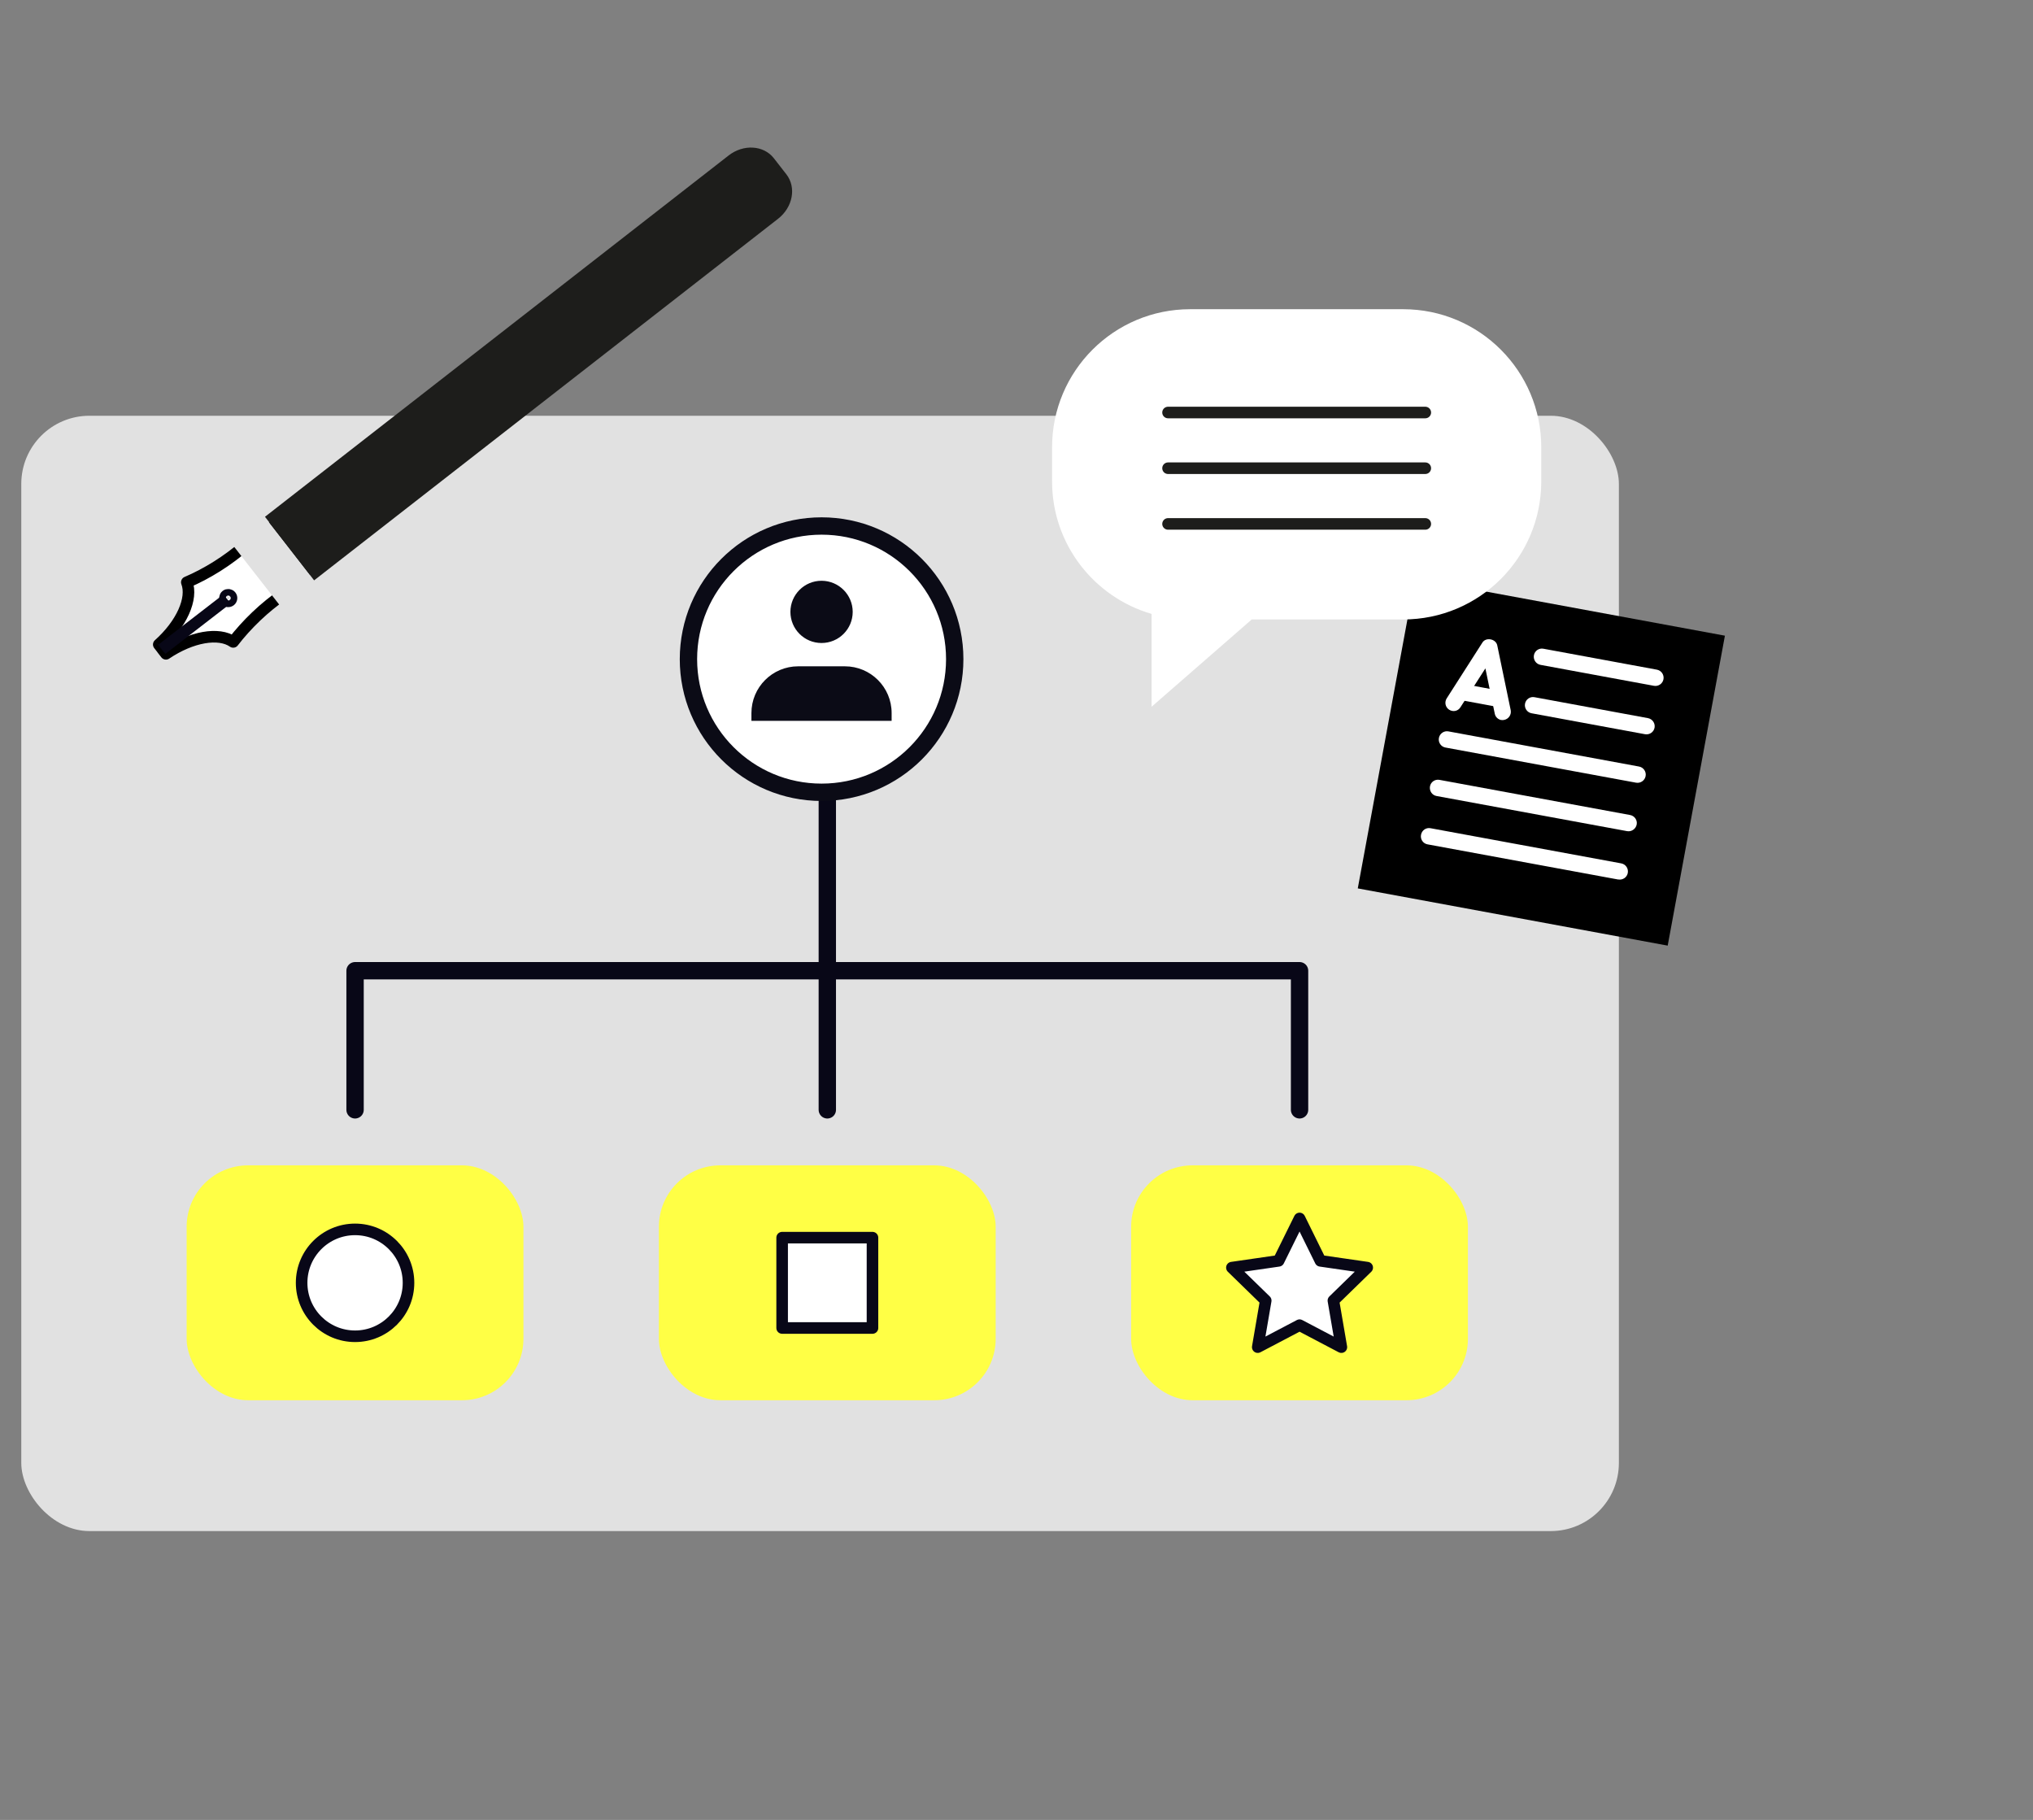
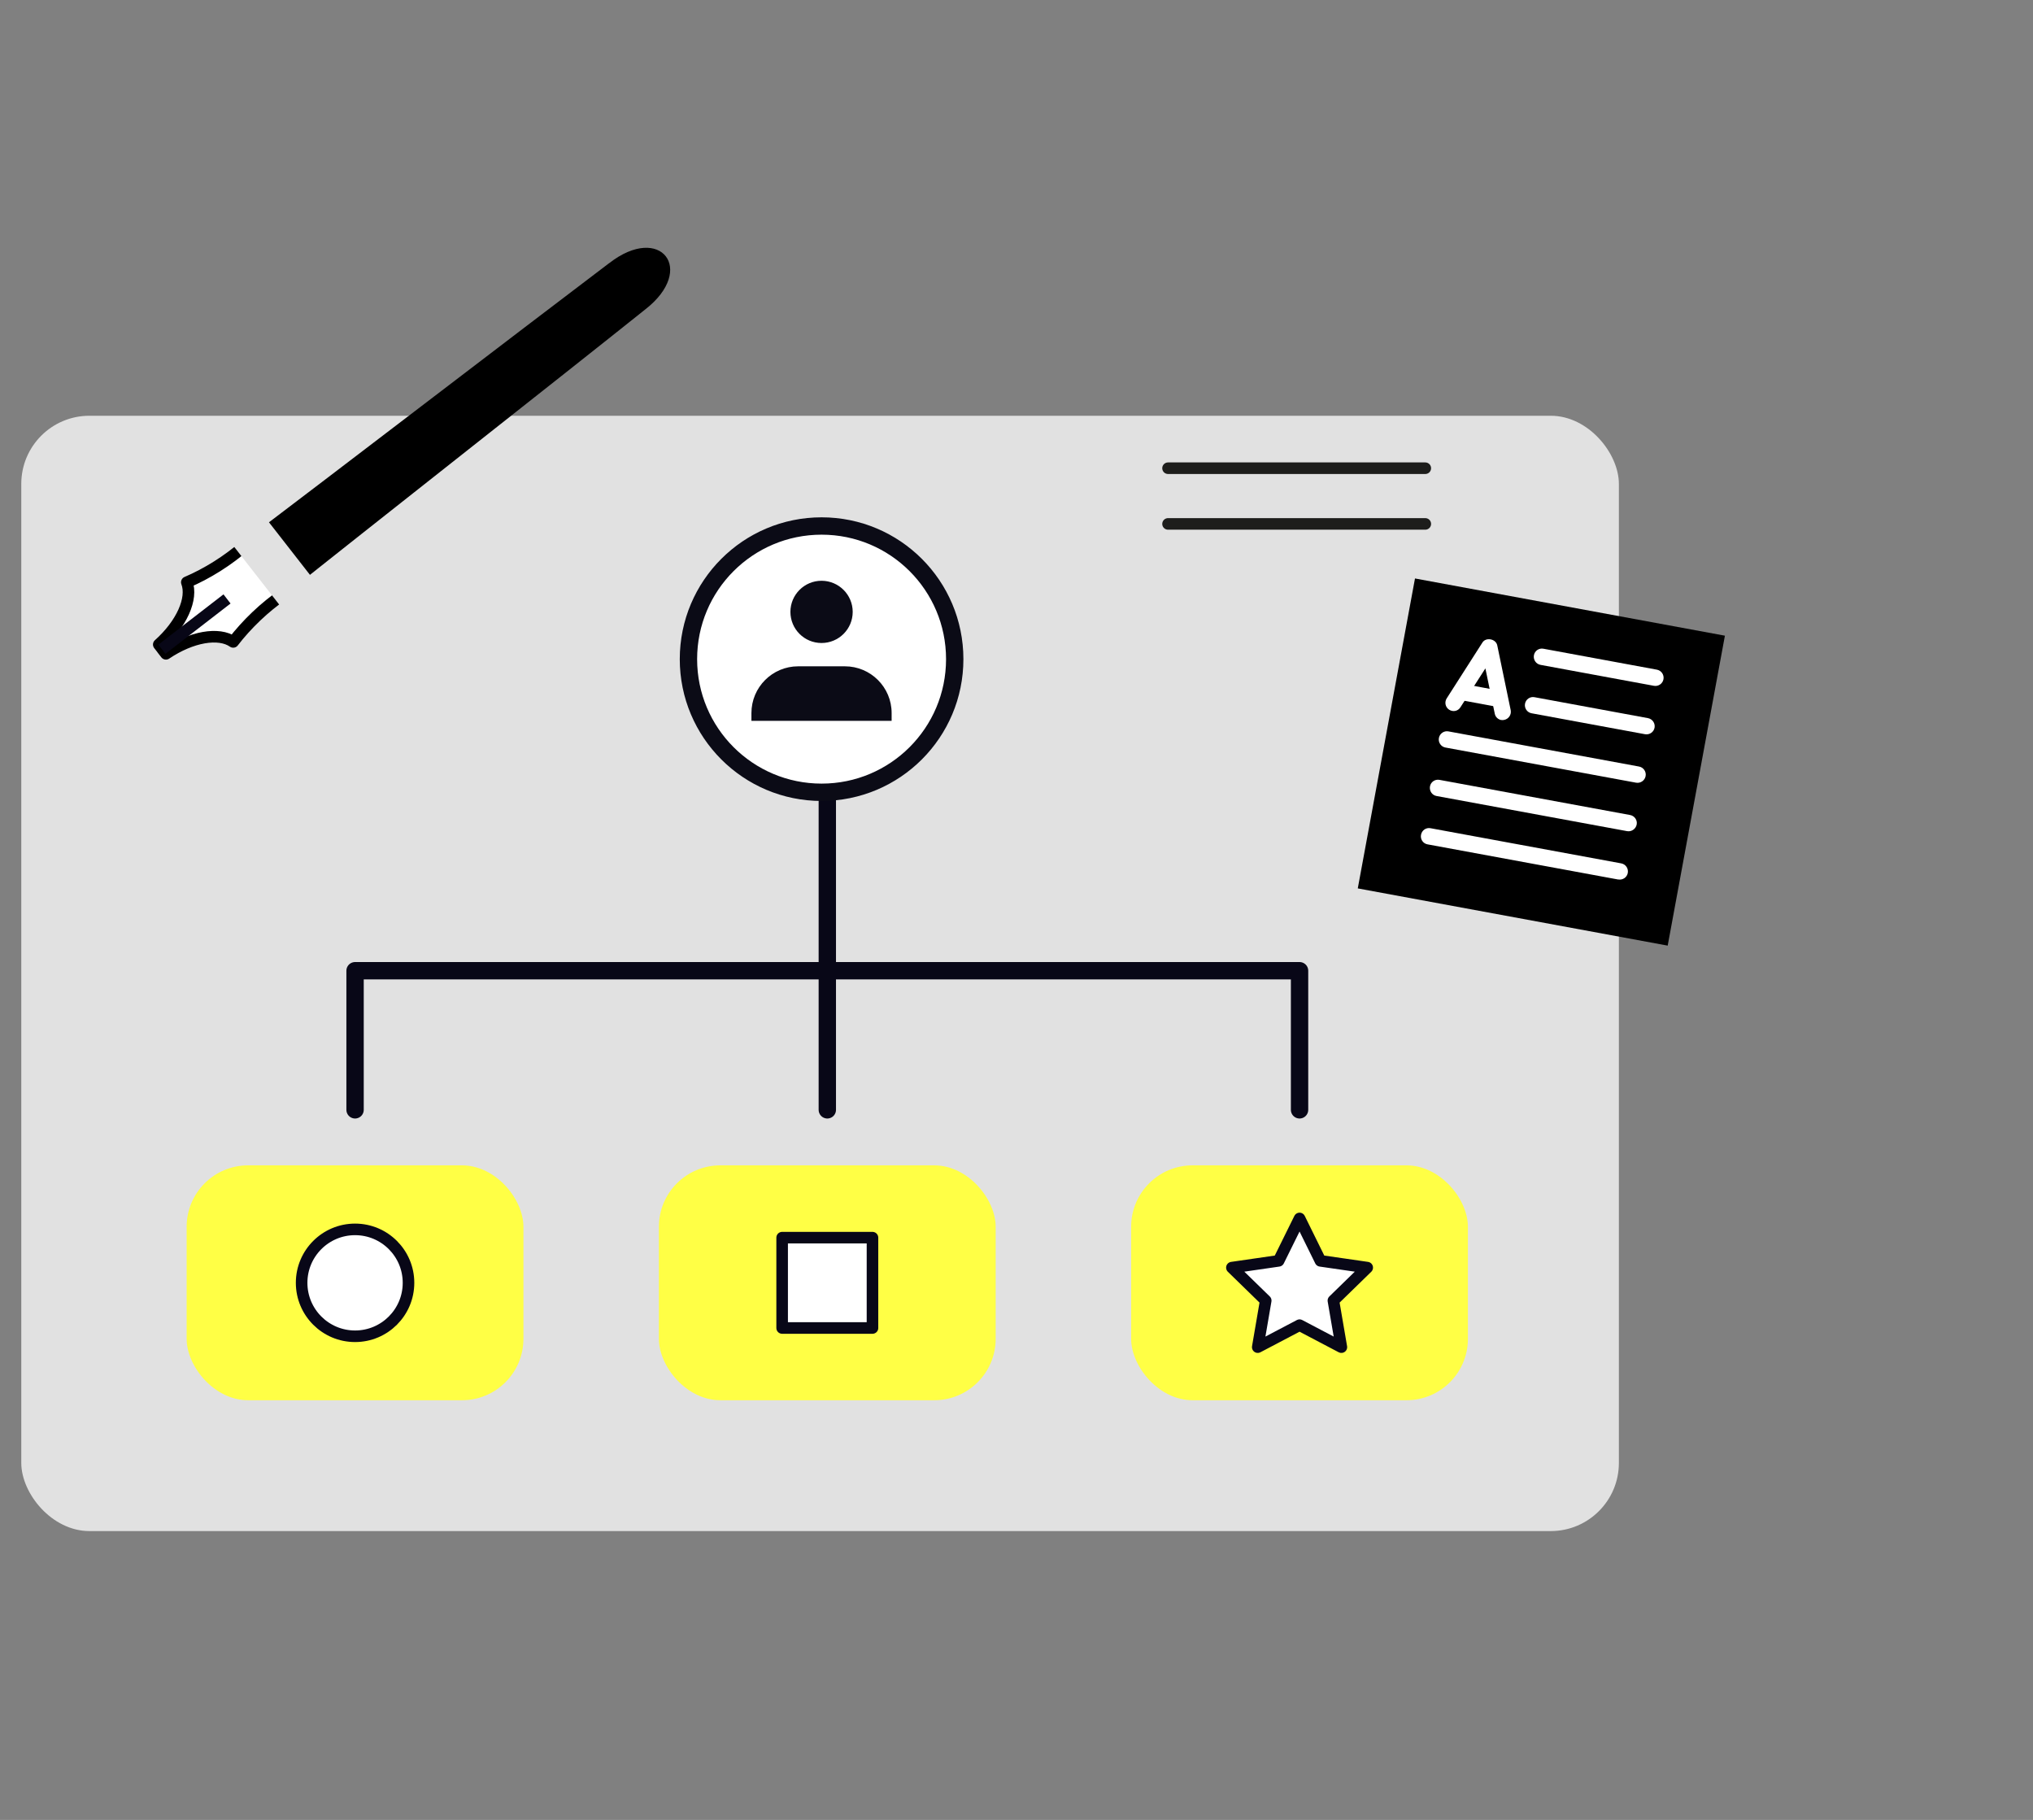
<svg xmlns="http://www.w3.org/2000/svg" id="Laag_1" data-name="Laag 1" viewBox="0 0 351.5 314.65">
  <rect x="0" y="0" width="351.5" height="314.65" fill="#808080" stroke="none" />
  <defs>
    <style>
      .cls-1 {
        fill: #ffff45;
      }

      .cls-1, .cls-2, .cls-3, .cls-4, .cls-5, .cls-6 {
        stroke-width: 0px;
      }

      .cls-7 {
        stroke: #1d1d1b;
      }

      .cls-7, .cls-8, .cls-9, .cls-10, .cls-11 {
        stroke-width: 2px;
      }

      .cls-7, .cls-8, .cls-12 {
        fill: none;
      }

      .cls-7, .cls-13, .cls-9, .cls-12, .cls-11 {
        stroke-linecap: round;
      }

      .cls-8, .cls-13, .cls-9, .cls-10, .cls-12 {
        stroke: #080717;
      }

      .cls-13, .cls-9, .cls-10, .cls-6, .cls-11, .cls-14 {
        fill: #fff;
      }

      .cls-13, .cls-9, .cls-12, .cls-11 {
        stroke-linejoin: round;
      }

      .cls-13, .cls-12, .cls-14 {
        stroke-width: 3px;
      }

      .cls-2 {
        fill: #1d1d1b;
      }

      .cls-3 {
        fill: #000;
      }

      .cls-4 {
        fill: #0b0b16;
      }

      .cls-5 {
        fill: #e1e1e1;
      }

      .cls-11 {
        stroke: #000;
      }

      .cls-14 {
        stroke: #0b0b16;
      }
    </style>
  </defs>
  <rect class="cls-5" x="3.68" y="71.88" width="276.22" height="192.83" rx="11.78" ry="11.78" />
  <polyline class="cls-12" points="61.39 191.88 61.39 167.83 224.69 167.83 224.69 191.88" />
  <line class="cls-13" x1="143.04" y1="126.39" x2="143.04" y2="191.88" />
  <path class="cls-5" d="M61.84,145.58c-.81,0-1.66-.04-2.55-.11-3.39-.3-5.82-1.9-7-4.52-.5.36-1.03.73-1.58,1.08-5.19,3.36-8.8,2.3-10.91.82-1.48-1.04-2.63-2.57-3.46-4.25-1.14.94-2.31,1.76-3.47,2.43-4.39,2.52-8.21,2.61-11.04.26-1.21-1.01-2.06-2.27-2.52-3.71-2.97.33-5.42.17-5.63.16-.65-.05-1.14-.61-1.09-1.26.04-.65.6-1.11,1.26-1.09.05,0,2.32.15,5.05-.13-.08-1.74.29-3.64,1.14-5.6,1.5-3.45,4.48-6.77,7.29-6.41.98.12,2.71.83,3.26,4.2.4,2.5-.17,4.62-1.71,6.3-1.74,1.9-4.5,2.92-7.19,3.46.32.81.84,1.59,1.65,2.27,2.03,1.69,4.85,1.53,8.36-.49,1.3-.75,2.56-1.66,3.74-2.68-.65-2.11-.82-4.17-.51-5.54.75-3.29,5.55-9.35,8.61-9.35.02,0,.04,0,.07,0,.6.02,2.04.29,2.4,2.48.49,2.93-3.19,8.68-7.81,13.06.65,1.54,1.62,3.01,2.96,3.95,2.21,1.54,4.99,1.25,8.28-.87.78-.51,1.5-1.01,2.17-1.52-.05-.35-.09-.71-.11-1.07-.28-5.11,2.67-11.37,5.64-11.96,1.5-.3,2.77.37,3.32,1.74,1.11,2.74-.8,7.62-6.23,12.21.74,2.2,2.51,3.44,5.28,3.68,10.36.91,13.54-4.3,13.67-4.52.33-.56,1.04-.75,1.61-.43.56.32.76,1.03.44,1.6-.14.26-3.4,5.82-13.37,5.82ZM57.81,127.77c-.07,0-.14,0-.23.03-1.25.25-3.73,4.57-3.76,8.84,3.99-3.77,4.98-7.2,4.45-8.53-.07-.18-.16-.34-.45-.34ZM26.91,125.56c-1.22,0-3.43,2.07-4.71,5.02-.32.74-.96,2.45-.94,4.31,2.27-.45,4.53-1.27,5.88-2.75,1.04-1.14,1.41-2.56,1.12-4.34-.1-.64-.43-2.14-1.22-2.24-.04,0-.08,0-.12,0ZM43.43,123.74c-1.19,0-5.54,4.62-6.21,7.55-.15.67-.1,1.84.18,3.17,3.92-3.99,6.54-8.62,6.28-10.17-.07-.42-.18-.54-.18-.54-.02,0-.04,0-.07,0Z" />
  <g>
    <line class="cls-10" x1="28.11" y1="112.53" x2="28.16" y2="112.48" />
    <path class="cls-11" d="M28.19,112.38l-.74-.95c3.96-3.54,5.92-7.93,4.85-10.76,1.69-.72,3.48-1.65,5.27-2.78,1.77-1.12,3.37-2.32,4.74-3.52.8,1.45,1.79,2.97,2.97,4.48,1.18,1.51,2.4,2.85,3.61,3.97-1.5,1.04-3.06,2.29-4.58,3.74-1.53,1.46-2.87,2.96-3.99,4.42-2.49-1.73-7.22-.91-11.63,2.06l-.63-.81" />
-     <line class="cls-10" x1="27.76" y1="111.97" x2="27.71" y2="112.01" />
    <path class="cls-3" d="M105.34,45.49c8.88-6.91,15.1,1.1,6.23,8-14.76,11.81-48.32,38.15-63.08,49.96-2.39-3.07-4.78-6.14-7.17-9.21,15.25-11.54,49.07-37.44,64.02-48.76Z" />
    <polygon class="cls-5" points="45.43 88.92 54.63 100.72 48.82 105.23 39.62 93.43 45.43 88.92" />
-     <path class="cls-2" d="M45.81,89.35L125.99,26.87c2.55-1.98,6.04-1.77,7.8.48l2.18,2.8c1.75,2.26,1.11,5.69-1.45,7.68l-80.21,62.51-8.5-11Z" />
    <line class="cls-8" x1="27.99" y1="112.25" x2="39.25" y2="103.55" />
-     <path class="cls-8" d="M39.91,103.05c.19.25.15.6-.1.8-.25.19-.6.15-.8-.1-.19-.25-.15-.6.1-.8.25-.19.6-.15.8.1Z" />
  </g>
  <g>
    <circle class="cls-14" cx="142.05" cy="113.96" r="23.02" />
    <path class="cls-4" d="M154.16,124.63v-1.35c0-4.46-3.62-8.08-8.08-8.08h-8.08c-4.46,0-8.08,3.62-8.08,8.08v1.35h24.23Z" />
    <path class="cls-4" d="M147.43,105.79c0,2.97-2.41,5.38-5.39,5.38s-5.38-2.41-5.38-5.38,2.41-5.38,5.38-5.38,5.39,2.41,5.39,5.38Z" />
  </g>
  <g>
    <rect class="cls-1" x="113.92" y="201.48" width="58.23" height="40.61" rx="10.62" ry="10.62" />
    <rect class="cls-9" x="135.23" y="213.98" width="15.62" height="15.62" />
  </g>
  <g>
    <rect class="cls-1" x="195.57" y="201.48" width="58.23" height="40.61" rx="10.62" ry="10.62" />
    <polygon class="cls-9" points="224.69 210.66 228.3 217.99 236.39 219.16 230.54 224.86 231.92 232.91 224.69 229.11 217.46 232.91 218.84 224.86 212.99 219.16 221.07 217.99 224.69 210.66" />
  </g>
  <g>
    <rect class="cls-1" x="32.27" y="201.48" width="58.23" height="40.61" rx="10.62" ry="10.62" />
    <circle class="cls-9" cx="61.39" cy="221.79" r="9.24" />
  </g>
  <rect class="cls-3" x="239.23" y="104.5" width="54.49" height="54.49" transform="translate(88.56 369.88) rotate(-79.54)" />
  <g>
    <path class="cls-6" d="M285.96,118.57l-19.61-3.62c-.77-.14-1.28-.88-1.14-1.66.14-.78.88-1.28,1.65-1.13l19.61,3.62c.76.14,1.28.87,1.14,1.65-.14.78-.89,1.28-1.65,1.14Z" />
    <path class="cls-6" d="M284.42,126.94l-19.61-3.62c-.77-.14-1.28-.88-1.14-1.65.14-.77.88-1.28,1.65-1.13l19.61,3.62c.76.14,1.28.88,1.14,1.65-.14.77-.89,1.27-1.65,1.13Z" />
    <path class="cls-6" d="M282.87,135.32l-32.97-6.08c-.76-.14-1.26-.89-1.12-1.64.14-.78.88-1.29,1.64-1.15l32.97,6.08c.76.14,1.28.88,1.13,1.66-.14.76-.89,1.27-1.65,1.13Z" />
    <path class="cls-6" d="M281.33,143.7l-32.97-6.08c-.76-.14-1.26-.89-1.12-1.67.14-.76.87-1.26,1.63-1.12l32.97,6.08c.76.14,1.28.87,1.14,1.63-.14.77-.9,1.3-1.65,1.16Z" />
    <path class="cls-6" d="M279.78,152.06l-32.97-6.08c-.76-.14-1.27-.87-1.12-1.65.15-.79.87-1.28,1.64-1.14l32.97,6.08c.76.14,1.28.86,1.14,1.65-.14.78-.89,1.27-1.65,1.13Z" />
    <g>
      <path class="cls-6" d="M259.56,124.49c-.54-.1-1.01-.52-1.12-1.1l-1.62-7.83-4.32,6.73c-.41.66-1.28.85-1.95.41-.64-.41-.84-1.27-.43-1.94l6.18-9.66c.6-.98,2.33-.66,2.57.47l2.33,11.23c.14.77-.36,1.5-1.11,1.66-.18.05-.38.05-.55.02Z" />
      <path class="cls-6" d="M258.23,122.09l-5.62-1.04c-.76-.14-1.28-.88-1.14-1.65.14-.77.89-1.27,1.65-1.13l5.62,1.04c.78.14,1.28.88,1.14,1.65-.14.77-.87,1.28-1.65,1.13Z" />
    </g>
  </g>
-   <path class="cls-6" d="M242.61,53.46h-36.84c-13.18,0-23.87,10.69-23.87,23.87v5.9c0,10.87,7.27,20.02,17.21,22.91v16.05l17.31-15.09h26.19c13.18,0,23.87-10.69,23.87-23.87v-5.9c0-13.18-10.69-23.87-23.87-23.87Z" />
-   <line class="cls-7" x1="201.95" y1="71.32" x2="246.43" y2="71.32" />
  <line class="cls-7" x1="201.95" y1="80.95" x2="246.43" y2="80.95" />
  <line class="cls-7" x1="201.95" y1="90.58" x2="246.43" y2="90.58" />
</svg>